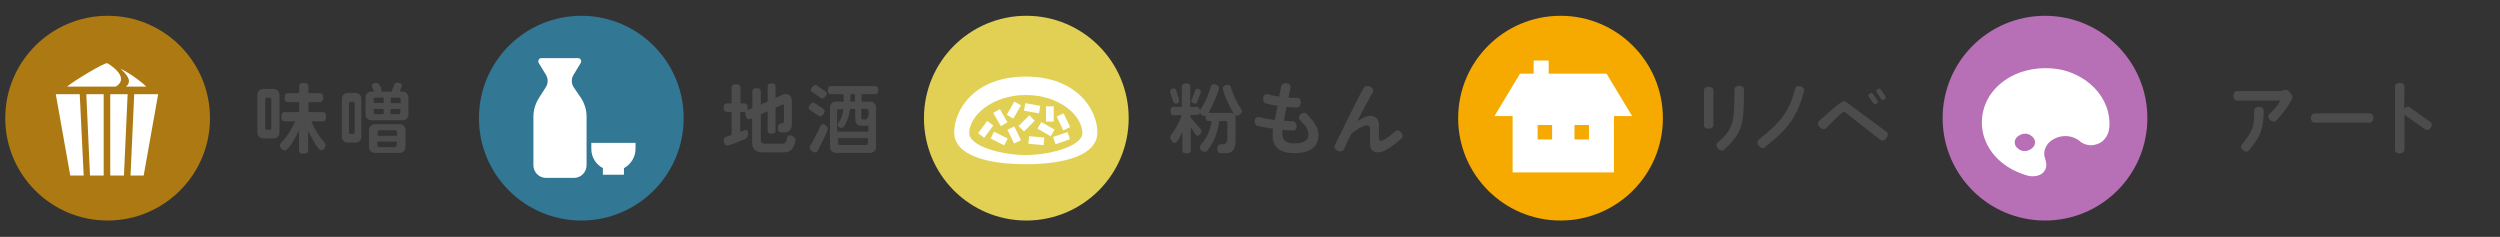
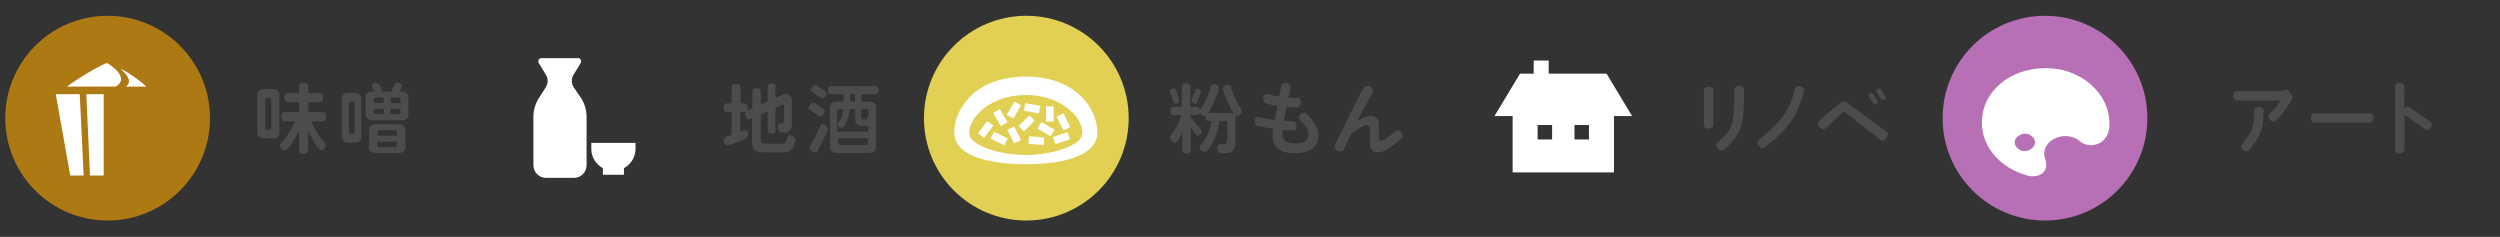
<svg xmlns="http://www.w3.org/2000/svg" version="1.1" id="レイヤー_1" x="0px" y="0px" viewBox="0 0 950 90" style="enable-background:new 0 0 950 90;" xml:space="preserve">
  <rect x="0" y="0" width="950" height="90" fill="#333333" stroke="none" />
  <style type="text/css">
	.st0{fill:#AC7912;}
	.st1{fill:#FFFFFF;}
	.st2{fill:#4C4C4C;}
	.st3{fill:#327793;}
	.st4{fill:#E2D054;}
	.st5{fill:#F6AA00;}
	.st6{fill:#B76FB6;}
</style>
  <g id="レイヤー_2_00000164491696289726003170000008793039611771113348_">
</g>
  <g>
    <g>
      <g>
        <circle class="st0" cx="40.9" cy="44.9" r="38.9" />
        <g>
          <g>
            <g>
              <polygon class="st1" points="31.8,66.7 26.7,66.7 21.2,35.8 30.3,35.8       " />
              <polygon class="st1" points="39.4,66.7 34.2,66.7 32.8,35.8 39.4,35.8       " />
-               <polygon class="st1" points="47.1,66.7 41.9,66.7 41.9,35.8 48.5,35.8       " />
-               <polygon class="st1" points="54.6,66.7 49.6,66.7 51,35.8 60.1,35.8       " />
            </g>
            <g>
              <path class="st1" d="M47.9,32.9c3.3,0,6.7,0,7.7,0c-1.4-1.4-5.7-4.8-9.8-6.8C47.7,27.9,50.6,30.7,47.9,32.9z" />
              <path class="st1" d="M40.7,24c-1.5,0-12.6,6.7-15.2,8.9c1.8,0,11.9,0,18.5,0C49.9,29.3,40.9,24,40.7,24z" />
            </g>
          </g>
        </g>
      </g>
      <g>
        <g>
          <path class="st2" d="M104,52.6h-4c-1.2,0-2.2-1-2.2-2.2V36c0-1.2,1-2.2,2.2-2.2h4c1.2,0,2.2,1,2.2,2.2v14.4      C106.2,51.7,105.2,52.6,104,52.6z M103.1,37.7c0-0.4-0.3-0.6-0.6-0.6h-1.1c-0.4,0-0.6,0.3-0.6,0.6v11c0,0.4,0.3,0.6,0.6,0.6h1.1      c0.4,0,0.6-0.3,0.6-0.6V37.7z M122.5,46.1h-4.2c1.1,2.8,3.1,6,5,8c0.2,0.2,0.4,0.6,0.4,1.1c0,0.8-0.7,1.9-1.6,1.9      c-1.5,0-4.4-6.2-5-7.4V57c0,0.9-0.4,1.4-1.8,1.4c-1.4,0-1.7-0.4-1.7-1.4v-7.4c-0.6,1.3-3.8,7.6-5.4,7.6c-0.9,0-1.8-1-1.8-1.9      c0-0.4,0.2-0.8,0.4-1c2.2-2.2,4.2-5.6,5.4-8.2h-3.9c-0.9,0-1.4-0.4-1.4-1.7s0.4-1.8,1.4-1.8h5.4v-3.8h-4.2      c-0.9,0-1.4-0.4-1.4-1.7s0.4-1.7,1.4-1.7h4.2v-2.5c0-0.9,0.4-1.4,1.7-1.4s1.8,0.5,1.8,1.4v2.5h4.2c0.9,0,1.4,0.4,1.4,1.7      s-0.5,1.7-1.4,1.7h-4.2v3.8h5.3c0.9,0,1.4,0.4,1.4,1.8C123.9,45.7,123.4,46.1,122.5,46.1z" />
          <path class="st2" d="M135.1,54.2h-3c-1.2,0-2.2-1-2.2-2.2V37.5c0-1.2,1-2.2,2.2-2.2h3c1.2,0,2.2,1,2.2,2.2V52      C137.3,53.3,136.4,54.2,135.1,54.2z M134.8,39.3c0-0.4-0.3-0.6-0.6-0.6h-1c-0.4,0-0.6,0.3-0.6,0.6v11c0,0.4,0.3,0.6,0.6,0.6h1      c0.4,0,0.6-0.3,0.6-0.6V39.3z M153.1,45.7h-12c-1.2,0-2.2-1-2.2-2.2V37c0-1.2,1-2.2,2.2-2.2h1.1c-0.2-0.5-0.9-1.8-0.9-2.2      c0-0.8,0.9-1.1,1.5-1.1c1.2,0,2.2,1.8,2.2,2.8c0,0.2,0,0.4-0.1,0.5h3.9l1-2.6c0.2-0.5,0.6-0.8,1.1-0.8c0.6,0,1.8,0.3,1.8,1.1      c0,0.1,0,0.3-0.1,0.5l-0.7,1.8h1.1c1.2,0,2.2,1,2.2,2.2v6.5C155.3,44.8,154.3,45.7,153.1,45.7z M151.9,58.1h-9.5      c-1.2,0-2.2-1-2.2-2.2v-6.5c0-1.2,1-2.2,2.2-2.2h9.5c1.2,0,2.2,1,2.2,2.2v6.5C154,57.2,153.1,58.1,151.9,58.1z M145.8,37.1h-3.2      c-0.4,0-0.6,0.3-0.6,0.6v1.4h3.8V37.1z M145.8,41.4H142v1.4c0,0.4,0.3,0.6,0.6,0.6h3.2V41.4z M150.8,50.1c0-0.4-0.3-0.6-0.6-0.6      h-6.1c-0.4,0-0.6,0.3-0.6,0.6v1.5h7.4L150.8,50.1L150.8,50.1z M150.8,53.8h-7.4v1.5c0,0.4,0.3,0.6,0.6,0.6h6.1      c0.4,0,0.6-0.3,0.6-0.6L150.8,53.8L150.8,53.8z M152.2,37.7c0-0.4-0.3-0.6-0.6-0.6h-3.1v2.1h3.8L152.2,37.7L152.2,37.7z       M152.2,41.4h-3.8v2h3.1c0.4,0,0.6-0.3,0.6-0.6L152.2,41.4L152.2,41.4z" />
        </g>
      </g>
    </g>
    <g>
      <g>
-         <circle class="st3" cx="220.9" cy="44.9" r="38.9" />
        <g>
          <g>
            <path class="st1" d="M218.1,33.3c-1-1.4-1.1-3.3-0.2-4.8l2.8-4.6c0.2-0.4,0.2-0.8,0-1.2c-0.2-0.4-0.6-0.6-1-0.6h-7h-7       c-0.4,0-0.8,0.2-1,0.6s-0.2,0.8,0,1.2l2.8,4.6c0.9,1.5,0.8,3.4-0.2,4.8l-2.6,4.1c-1.3,2.1-2,4.5-2,6.9v18.5       c0,2.7,2.2,4.8,4.8,4.8h10.6c2.7,0,4.8-2.2,4.8-4.8V44.3c0-2.4-0.7-4.8-2-6.9L218.1,33.3z" />
            <path class="st1" d="M224.7,54.3v2.3c0,3.2,1.8,5.9,4.4,7.3v2.5h8v-2.5c2.6-1.4,4.4-4.2,4.4-7.3v-2.3H224.7z" />
          </g>
        </g>
      </g>
      <g>
        <g>
          <path class="st2" d="M302.2,53.7c-0.6,2.8-1.7,4.2-4.3,4.2h-8c-2.8,0-4.1-1.3-4.1-3.9v-9.1l-0.5,0.2c-0.3,0.1-0.5,0.2-0.7,0.2      c-0.9,0-1.4-1.5-1.4-2.3c0-0.2,0.1-0.4,0.1-0.6c-0.1,0.1-0.4,0.1-0.6,0.1h-1.4v7.7c0.4-0.2,1.7-0.8,2.1-0.8      c0.7,0,0.9,0.8,0.9,1.3c0,1.2-0.7,1.9-1.1,2.1c-1.1,0.5-6,2.5-6.7,2.5c-1,0-1.5-1-1.5-1.9c0-1.6,1.8-1.7,3-2.1v-8.8h-1.7      c-0.9,0-1.3-0.4-1.3-1.6c0-1.2,0.4-1.6,1.3-1.6h1.7v-6c0-0.9,0.4-1.3,1.7-1.3c1.2,0,1.7,0.5,1.7,1.3v6h1.4      c0.9,0,1.3,0.4,1.3,1.6c0,0.4-0.1,0.8-0.1,1l1.9-0.8v-6.3c0-0.8,0.4-1.3,1.6-1.3s1.6,0.4,1.6,1.3v4.9l2.6-1.1v-5.7      c0-0.8,0.4-1.2,1.5-1.2s1.5,0.4,1.5,1.2v4.3l2.9-1.3c0.3-0.1,0.6-0.2,1-0.2c1.5,0,2.3,1.3,2.3,2.7v8.7c0,2-0.9,3.2-2.7,3.2H297      c-1,0-1.4-0.4-1.4-1.8c0-1.3,0.8-1.6,1.4-1.6l0,0c0.6,0,0.9-0.4,0.9-1v-5.8c0-0.3-0.1-0.4-0.4-0.4l-2.8,1.2v8.7      c0,0.8-0.4,1.2-1.5,1.2s-1.5-0.4-1.5-1.2v-7.3l-2.6,1.2V53c0,1.1,0.4,1.6,1.7,1.6h6.4c2.6,0,1.1-3.2,3-3.2      c1.1,0,2.2,1.1,2.2,2.2C302.2,53.6,302.2,53.6,302.2,53.7z" />
          <path class="st2" d="M312.9,43.4c-0.4,0.6-0.8,0.8-1.2,0.8c-0.2,0-0.5-0.1-0.8-0.3l-3-2c-0.4-0.3-0.6-0.5-0.6-0.9      c0-0.7,0.9-2,1.7-2c0.3,0,0.5,0.1,0.8,0.3l3,2c0.4,0.3,0.6,0.5,0.6,0.9C313.3,42.6,313.2,43,312.9,43.4z M314.5,49.5      c-0.9,2.1-2.2,4.7-3.8,7.8c-0.1,0.3-0.5,0.6-1.1,0.6c-0.8,0-1.9-0.9-1.9-1.8c0-0.3,0.1-0.6,0.2-0.8c1.2-1.9,2.9-5.2,3.9-7.5      c0.1-0.3,0.5-0.6,0.9-0.6c0.9,0,1.8,0.9,1.8,1.8C314.6,49.2,314.5,49.3,314.5,49.5z M313.7,36.6c-0.4,0.6-0.8,0.8-1.2,0.8      c-0.2,0-0.5-0.1-0.8-0.3l-3-2.1c-0.4-0.2-0.6-0.5-0.6-0.8c0-0.7,1-1.9,1.7-1.9c0.2,0,0.5,0.1,0.8,0.3l3,2.1      c0.4,0.3,0.6,0.5,0.6,0.9C314.2,35.8,314,36.2,313.7,36.6z M332.5,35.8h-5.1v2.8h3.3c1.2,0,2.2,1,2.2,2.2v15.1      c0,1.2-1,2.2-2.2,2.2h-13.1c-1.2,0-2.2-1-2.2-2.2V40.8c0-1.2,1-2.2,2.2-2.2h3v-2.8h-4.8c-0.8,0-1.2-0.4-1.2-1.5      c0-1.2,0.4-1.6,1.2-1.6h16.7c0.8,0,1.3,0.4,1.3,1.6C333.7,35.4,333.3,35.8,332.5,35.8z M330,47.7c-0.2,0.1-0.5,0.1-0.7,0.1h-2      c-1.4,0-2.3-0.8-2.3-2.5v-3.9h-2c-0.1,1.4-1.5,7.2-3.3,7.2c-0.6,0-1.4-0.6-1.4-1.2c0-0.3,0.1-0.5,0.2-0.6c1.1-1.4,1.8-3.4,2-5.3      h-1.8c-0.4,0-0.6,0.3-0.6,0.6V50H330V47.7z M329.8,52.5h-11.3v2c0,0.4,0.3,0.6,0.6,0.6h10.1c0.4,0,0.6-0.3,0.6-0.6L329.8,52.5      L329.8,52.5z M324.9,35.8h-1.8v2.8h1.8V35.8z M330,42c0-0.4-0.3-0.6-0.6-0.6h-2.1v3.4c0,0.4,0.1,0.6,0.5,0.6h1.2      c0.7,0,0.4-0.9,1.1-1.3V42L330,42L330,42z" />
        </g>
      </g>
    </g>
    <g>
      <g>
        <circle class="st4" cx="390" cy="44.9" r="38.9" />
        <g>
          <g>
            <path class="st1" d="M389.8,29.1c-19.5,0-27.2,12.6-27.2,21.2s12.2,12.1,27.2,12.1S417,58.9,417,50.3S409.2,29.1,389.8,29.1z        M389.8,58.9c-9.9,0-21.5-3.6-21.5-8.3c0-6.6,8.7-14.5,21.5-14.5s21.5,7.8,21.5,14.5C411.3,55.3,399.7,58.9,389.8,58.9z" />
            <rect x="371.7" y="47.5" transform="matrix(0.594 -0.804 0.804 0.594 112.697 321.266)" class="st1" width="5.8" height="2.9" />
            <rect x="400.4" y="51.2" transform="matrix(0.947 -0.322 0.322 0.947 4.497 132.495)" class="st1" width="5.8" height="2.9" />
            <rect x="378.7" y="41.8" transform="matrix(0.866 -0.5 0.5 0.866 28.57 196.071)" class="st1" width="2.9" height="5.8" />
            <rect x="392.4" y="50.5" transform="matrix(8.724920e-02 -0.996 0.996 8.724920e-02 306.256 441.065)" class="st1" width="2.9" height="5.8" />
            <rect x="382.4" y="40.4" transform="matrix(0.5 -0.866 0.866 0.5 156.371 354.581)" class="st1" width="5.8" height="2.9" />
            <rect x="391" y="38.2" transform="matrix(0.177 -0.984 0.984 0.177 282.303 420.04)" class="st1" width="2.9" height="5.8" />
            <rect x="378.1" y="49.6" transform="matrix(0.452 -0.892 0.892 0.452 161.295 367.476)" class="st1" width="2.9" height="5.8" />
            <rect x="383.9" y="48.3" transform="matrix(0.9 -0.436 0.436 0.9 16.262 173.214)" class="st1" width="2.9" height="5.8" />
            <rect x="402.6" y="43.3" transform="matrix(0.9 -0.436 0.436 0.9 20.315 180.869)" class="st1" width="2.9" height="5.8" />
            <rect x="387.3" y="45.4" transform="matrix(0.707 -0.707 0.707 0.707 81.133 289.635)" class="st1" width="5.8" height="2.9" />
            <rect x="397.5" y="40.4" class="st1" width="2.9" height="5.8" />
            <rect x="396" y="46.2" transform="matrix(0.5 -0.866 0.866 0.5 156.235 368.712)" class="st1" width="2.9" height="5.8" />
          </g>
        </g>
      </g>
      <g>
        <g>
          <path class="st2" d="M470,44c-0.3,0-0.5-0.1-0.7-0.2c0.1,0.3,0.2,0.6,0.2,1v8.9c0,2.4-0.9,4.5-3.4,4.5H464      c-0.9,0-1.4-0.4-1.4-1.8c0-1.3,0.8-1.6,1.3-1.6h1c1.1,0,1.5-1,1.5-2.5v-5.7c0-0.4-0.3-0.6-0.6-0.6h-2.5c-0.4,3.6-1.8,8-4.6,11.3      c-0.1,0.2-0.5,0.4-0.9,0.4c-0.9,0-1.9-0.8-1.9-1.8c0-0.4,0.2-0.7,0.4-0.9c2.2-2.3,3.7-5.6,4.1-9h-1c-0.9,0-1.3-0.4-1.3-1.7V44      c-0.1,0-0.2,0.1-0.4,0.1c-0.7,0-1.5-0.7-1.7-1.3c-0.2,0.7-0.6,0.9-1.3,0.9h-2.3v0.9l3.8,4.4c0.2,0.3,0.4,0.6,0.4,0.9      c0,0.7-1,1.7-1.6,1.7c-0.3,0-0.5-0.2-0.7-0.5l-1.8-2.7V57c0,0.9-0.4,1.3-1.6,1.3s-1.6-0.4-1.6-1.3v-7c-0.4,0.8-1.8,4.3-2.9,4.3      c-0.9,0-1.7-1.3-1.7-2.1c0-0.4,0.1-0.7,0.3-0.9c1.5-1.9,3.3-4.9,4-7.5h-2.9c-0.9,0-1.3-0.4-1.3-1.6c0-1.2,0.4-1.6,1.3-1.6h3V33      c0-0.8,0.4-1.3,1.6-1.3s1.6,0.4,1.6,1.3v7.6h2.3c0.8,0,1.3,0.4,1.3,1.4l0.1-0.2c1.7-2.3,3.3-5.8,4.1-8.9      c0.1-0.4,0.5-0.9,1.3-0.9s1.8,0.6,1.8,1.5c0,1.5-3.1,7.9-4,9.4h8.3c0.5,0,1,0.2,1.4,0.5c-1-1.7-4.2-8-4.2-9.8      c0-0.9,0.9-1.4,1.7-1.4c0.8,0,1.2,0.5,1.3,0.8c0.9,3.2,2.5,6.4,4,8.6c0.1,0.2,0.2,0.5,0.2,0.8C471.8,43.1,470.9,44,470,44z       M446.8,39.4c-0.5,0-0.8-0.4-0.9-0.6c-0.2-0.8-1.3-3.6-1.3-4.1c0-0.6,0.7-1.1,1.3-1.1c0.6,0,0.9,0.3,1,0.6      c0.2,0.6,1.2,3.6,1.2,4C448.2,38.9,447.5,39.4,446.8,39.4z M456.3,35.2l-1.4,3.6c-0.1,0.4-0.4,0.6-0.7,0.6c-0.5,0-1.5-0.4-1.5-1      c0-0.1,0-0.3,0.1-0.4l1.4-3.7c0.1-0.4,0.4-0.6,0.7-0.6c0.5,0,1.5,0.4,1.5,1.1C456.3,34.9,456.3,35,456.3,35.2z" />
          <path class="st2" d="M491.9,58.2c-5.4,0-8.3-2.1-8.3-6.8c0-0.6,0.1-1.5,0.2-2.5c-2.3-0.3-4.5-0.7-6-1.1c-0.7-0.2-1.1-1-1-2      c0.1-1.1,1-1.5,1.7-1.3c1.5,0.4,3.7,0.8,5.9,1.1c0.3-1.7,0.7-3.5,1.1-5.4c-1.5-0.2-3.1-0.5-4.5-0.9c-0.7-0.2-1.1-1.1-1-2.2      c0.2-1.1,1.2-1.5,1.9-1.3c1.1,0.4,2.6,0.7,4.2,0.9c0.3-1.4,0.5-2.8,0.8-4c0.1-0.7,0.9-1.2,2-1.1s1.7,0.9,1.5,1.7      c-0.3,1.3-0.6,2.5-0.8,3.8c1.2,0.1,2.3,0.1,3.4,0.1c0.8,0,1.4,0.8,1.3,1.9s-0.8,1.8-1.5,1.8c-1.2-0.1-2.5-0.1-3.9-0.3      c-0.4,1.9-0.7,3.7-1,5.3c1.3,0.1,2.5,0.1,3.4,0.2c0.7,0,1.3,0.7,1.4,1.7c0.1,1.1-0.5,1.8-1.2,1.8c-1.3,0-2.7-0.1-4.1-0.2      c-0.1,0.6-0.1,1.1-0.1,1.3c0,2.5,1.2,3.8,4.6,3.8c3.9,0,5.3-1.4,5.3-3.2s-0.5-2.9-3.3-5.8c-0.5-0.5-0.4-1.4,0.4-2.1      c0.8-0.7,1.7-0.7,2.2-0.2c3.7,3.9,4.5,5.7,4.5,8.4C500.9,56.5,496.8,58.2,491.9,58.2z" />
          <path class="st2" d="M523.8,57.9c-2.3,0-3.2-1.4-3.2-3V49c0-0.9-0.4-1.4-1.4-1.4c-0.9,0-3.8,1.6-5.7,3.2c-1.2,2.4-2.2,4.6-2.9,6      c-0.3,0.7-1.3,1-2.3,0.5s-1.4-1.4-1.1-2.1c3-5.8,8-16.7,11.1-21.9c0.4-0.7,1.4-0.8,2.4-0.4c1,0.5,1.3,1.5,1,2.1      c-1.5,2.6-3.8,6.8-5.9,11c2-1.2,3.8-2,4.8-2c1.9,0,3.4,1.2,3.4,3.3v5.4c0,0.5,0.2,0.8,0.7,0.8c0.7,0,2.3-0.7,5.6-3.7      c0.6-0.5,1.5-0.4,2.2,0.6c0.7,0.9,0.6,1.9,0,2.3C527.7,56.9,525.3,57.9,523.8,57.9z" />
        </g>
      </g>
    </g>
    <g>
      <g>
-         <circle class="st5" cx="593" cy="44.9" r="38.9" />
        <g>
          <g>
            <path class="st1" d="M610.5,28h-22v-5h-5.7v5h-5.2l-9.7,16.1h6.9v21.4h38.5V44.1h6.9L610.5,28z M589.8,53h-5.5v-5.5h5.5V53z        M603.8,53h-5.5v-5.5h5.5V53z" />
          </g>
        </g>
      </g>
      <g>
        <g>
          <path class="st2" d="M649.3,48.9c-1.1,0-1.8-0.6-1.8-1.3V34.3c0-0.7,0.7-1.3,1.8-1.3s1.8,0.6,1.8,1.3v13.3      C651.1,48.3,650.3,48.9,649.3,48.9z M655.2,56.9c-0.5,0.5-1.5,0.4-2.3-0.4c-0.8-0.8-0.8-1.7-0.3-2.2c5.9-5.2,6.5-7.1,6.5-20.4      c0-0.7,0.7-1.3,1.8-1.3s1.8,0.6,1.8,1.3C662.7,47.6,662.3,50.1,655.2,56.9z" />
          <path class="st2" d="M670.6,56c-0.6,0.5-1.5,0.3-2.2-0.6c-0.7-0.8-0.7-1.8-0.1-2.3c8.8-7,11.7-11,13.9-19.5c0.2-0.7,1-1.1,2-0.8      s1.5,1.1,1.4,1.7C682.9,44,680.4,48.2,670.6,56z" />
          <path class="st2" d="M714.6,53.2l-13.4-10.5c-0.2-0.1-0.4-0.2-0.6-0.2c-0.4,0-1.9,1.3-6.7,6.2c-0.6,0.6-1.6,0.5-2.4-0.4      c-0.8-0.8-0.8-1.9-0.2-2.4c7.5-6.6,8.5-7.4,9.6-7.4c0.2,0,0.5,0.1,0.8,0.4l15.2,11.2c0.6,0.4,0.6,1.4,0,2.3      C716.2,53.4,715.2,53.7,714.6,53.2z M713.1,39.4c-0.4,0.3-0.9,0.2-1.2-0.1l-1.8-2.6c-0.2-0.3-0.1-0.8,0.4-1.1      c0.4-0.3,0.9-0.3,1.2,0.1l1.8,2.6C713.7,38.6,713.5,39.1,713.1,39.4z M716.1,37.8c-0.5,0.3-0.9,0.3-1.2-0.1l-1.8-2.7      c-0.2-0.3-0.1-0.8,0.4-1.1c0.4-0.3,1-0.3,1.2,0.1l1.8,2.7C716.7,37,716.5,37.5,716.1,37.8z" />
        </g>
      </g>
    </g>
    <g>
      <g>
        <circle class="st6" cx="777.1" cy="44.9" r="38.9" />
        <g>
          <g>
            <path class="st1" d="M753.1,46.6c0,4.8,1.9,9.2,5,12.7s7.5,6.1,12.6,7.5c0.5,0.1,1.1,0.2,1.6,0.2c0.6,0,1.2-0.1,1.8-0.2       c0.5-0.1,0.9-0.3,1.3-0.5c0.6-0.3,1.2-0.8,1.6-1.5c0.4-0.6,0.6-1.4,0.6-2.2c0-0.4-0.1-0.9-0.2-1.4c-0.1-0.5-0.3-1-0.4-1.4       c-0.1-0.4-0.2-0.8-0.2-1.2c0-1,0.2-1.8,0.6-2.7c0.6-1.2,1.6-2.3,2.9-3c1.3-0.7,2.8-1.2,4.5-1.2c2.2,0,4.2,0.8,5.6,2       c0.5,0.5,1.2,0.8,1.9,1.1c0.7,0.2,1.5,0.4,2.2,0.4c0.9,0,1.8-0.2,2.6-0.5c0.6-0.2,1.3-0.6,1.8-1c0.8-0.7,1.5-1.6,2-2.7       c0.5-1.1,0.7-2.4,0.7-4c0-0.1,0-0.1,0-0.2l0,0c-0.1-5.8-2.8-11-7.2-14.8c-2.2-1.9-4.8-3.4-7.7-4.5s-6.1-1.6-9.5-1.6       s-6.6,0.6-9.5,1.6c-4.4,1.6-8.1,4.2-10.7,7.6C754.6,38.2,753.1,42.2,753.1,46.6z M765.6,54.1c0-0.7,0.2-1.3,0.7-1.8       c0.4-0.5,1-0.9,1.7-1.2c0.5-0.2,1-0.3,1.5-0.3c0.8,0,1.5,0.2,2.1,0.6c0.6,0.4,1.1,0.9,1.4,1.4c0.2,0.4,0.3,0.8,0.3,1.3       c0,0.7-0.2,1.3-0.7,1.8c-0.4,0.5-1,0.9-1.7,1.2c-0.5,0.2-1,0.3-1.5,0.3c-0.8,0-1.5-0.2-2.1-0.6c-0.6-0.4-1.1-0.9-1.4-1.4       C765.7,54.9,765.6,54.5,765.6,54.1z" />
          </g>
        </g>
      </g>
      <g>
        <g>
          <path class="st2" d="M864.9,45.9c-0.5,0.5-1.5,0.4-2.3-0.3c-0.8-0.8-0.8-1.7-0.3-2.2c2.2-2,3.7-4,4.2-5.2H850      c-0.7,0-1.3-0.7-1.3-1.8s0.6-1.8,1.3-1.8h15.8c1.2,0,1.9-0.2,2.3-0.4c0.2-0.1,0.4-0.1,0.6-0.1c0.7,0.1,1.1,0.6,1.7,1.3      c0.7,0.8,0.9,1.5,0.6,2.1C869.8,39.9,867.9,42.7,864.9,45.9z M854.6,57.2c-0.4,0.5-1.3,0.6-2.2-0.1c-0.8-0.6-1-1.5-0.6-2      c4.4-5.5,4.8-7,4.8-13.2c0-0.7,0.7-1.3,1.8-1.3s1.8,0.6,1.8,1.3C860.1,49.2,859.1,51.6,854.6,57.2z" />
          <path class="st2" d="M900.5,46.6h-21c-0.7,0-1.4-0.7-1.4-1.8c0-1,0.8-1.7,1.4-1.7h21c0.7,0,1.4,0.7,1.4,1.7      C901.9,45.9,901.2,46.6,900.5,46.6z" />
          <path class="st2" d="M921.6,49.2l-7.9-5.6c0,5.3,0,10.6,0,13.3c0,0.7-0.7,1.4-1.8,1.4s-1.8-0.6-1.8-1.3V32.9      c0-0.8,0.7-1.4,1.8-1.4s1.8,0.6,1.8,1.4c0,2.2-0.1,5.3-0.1,8.5c0.6-0.8,1.5-1.1,2.1-0.6l7.9,5.6c0.6,0.4,0.7,1.4,0,2.2      C923.1,49.4,922.2,49.6,921.6,49.2z" />
        </g>
      </g>
    </g>
  </g>
</svg>